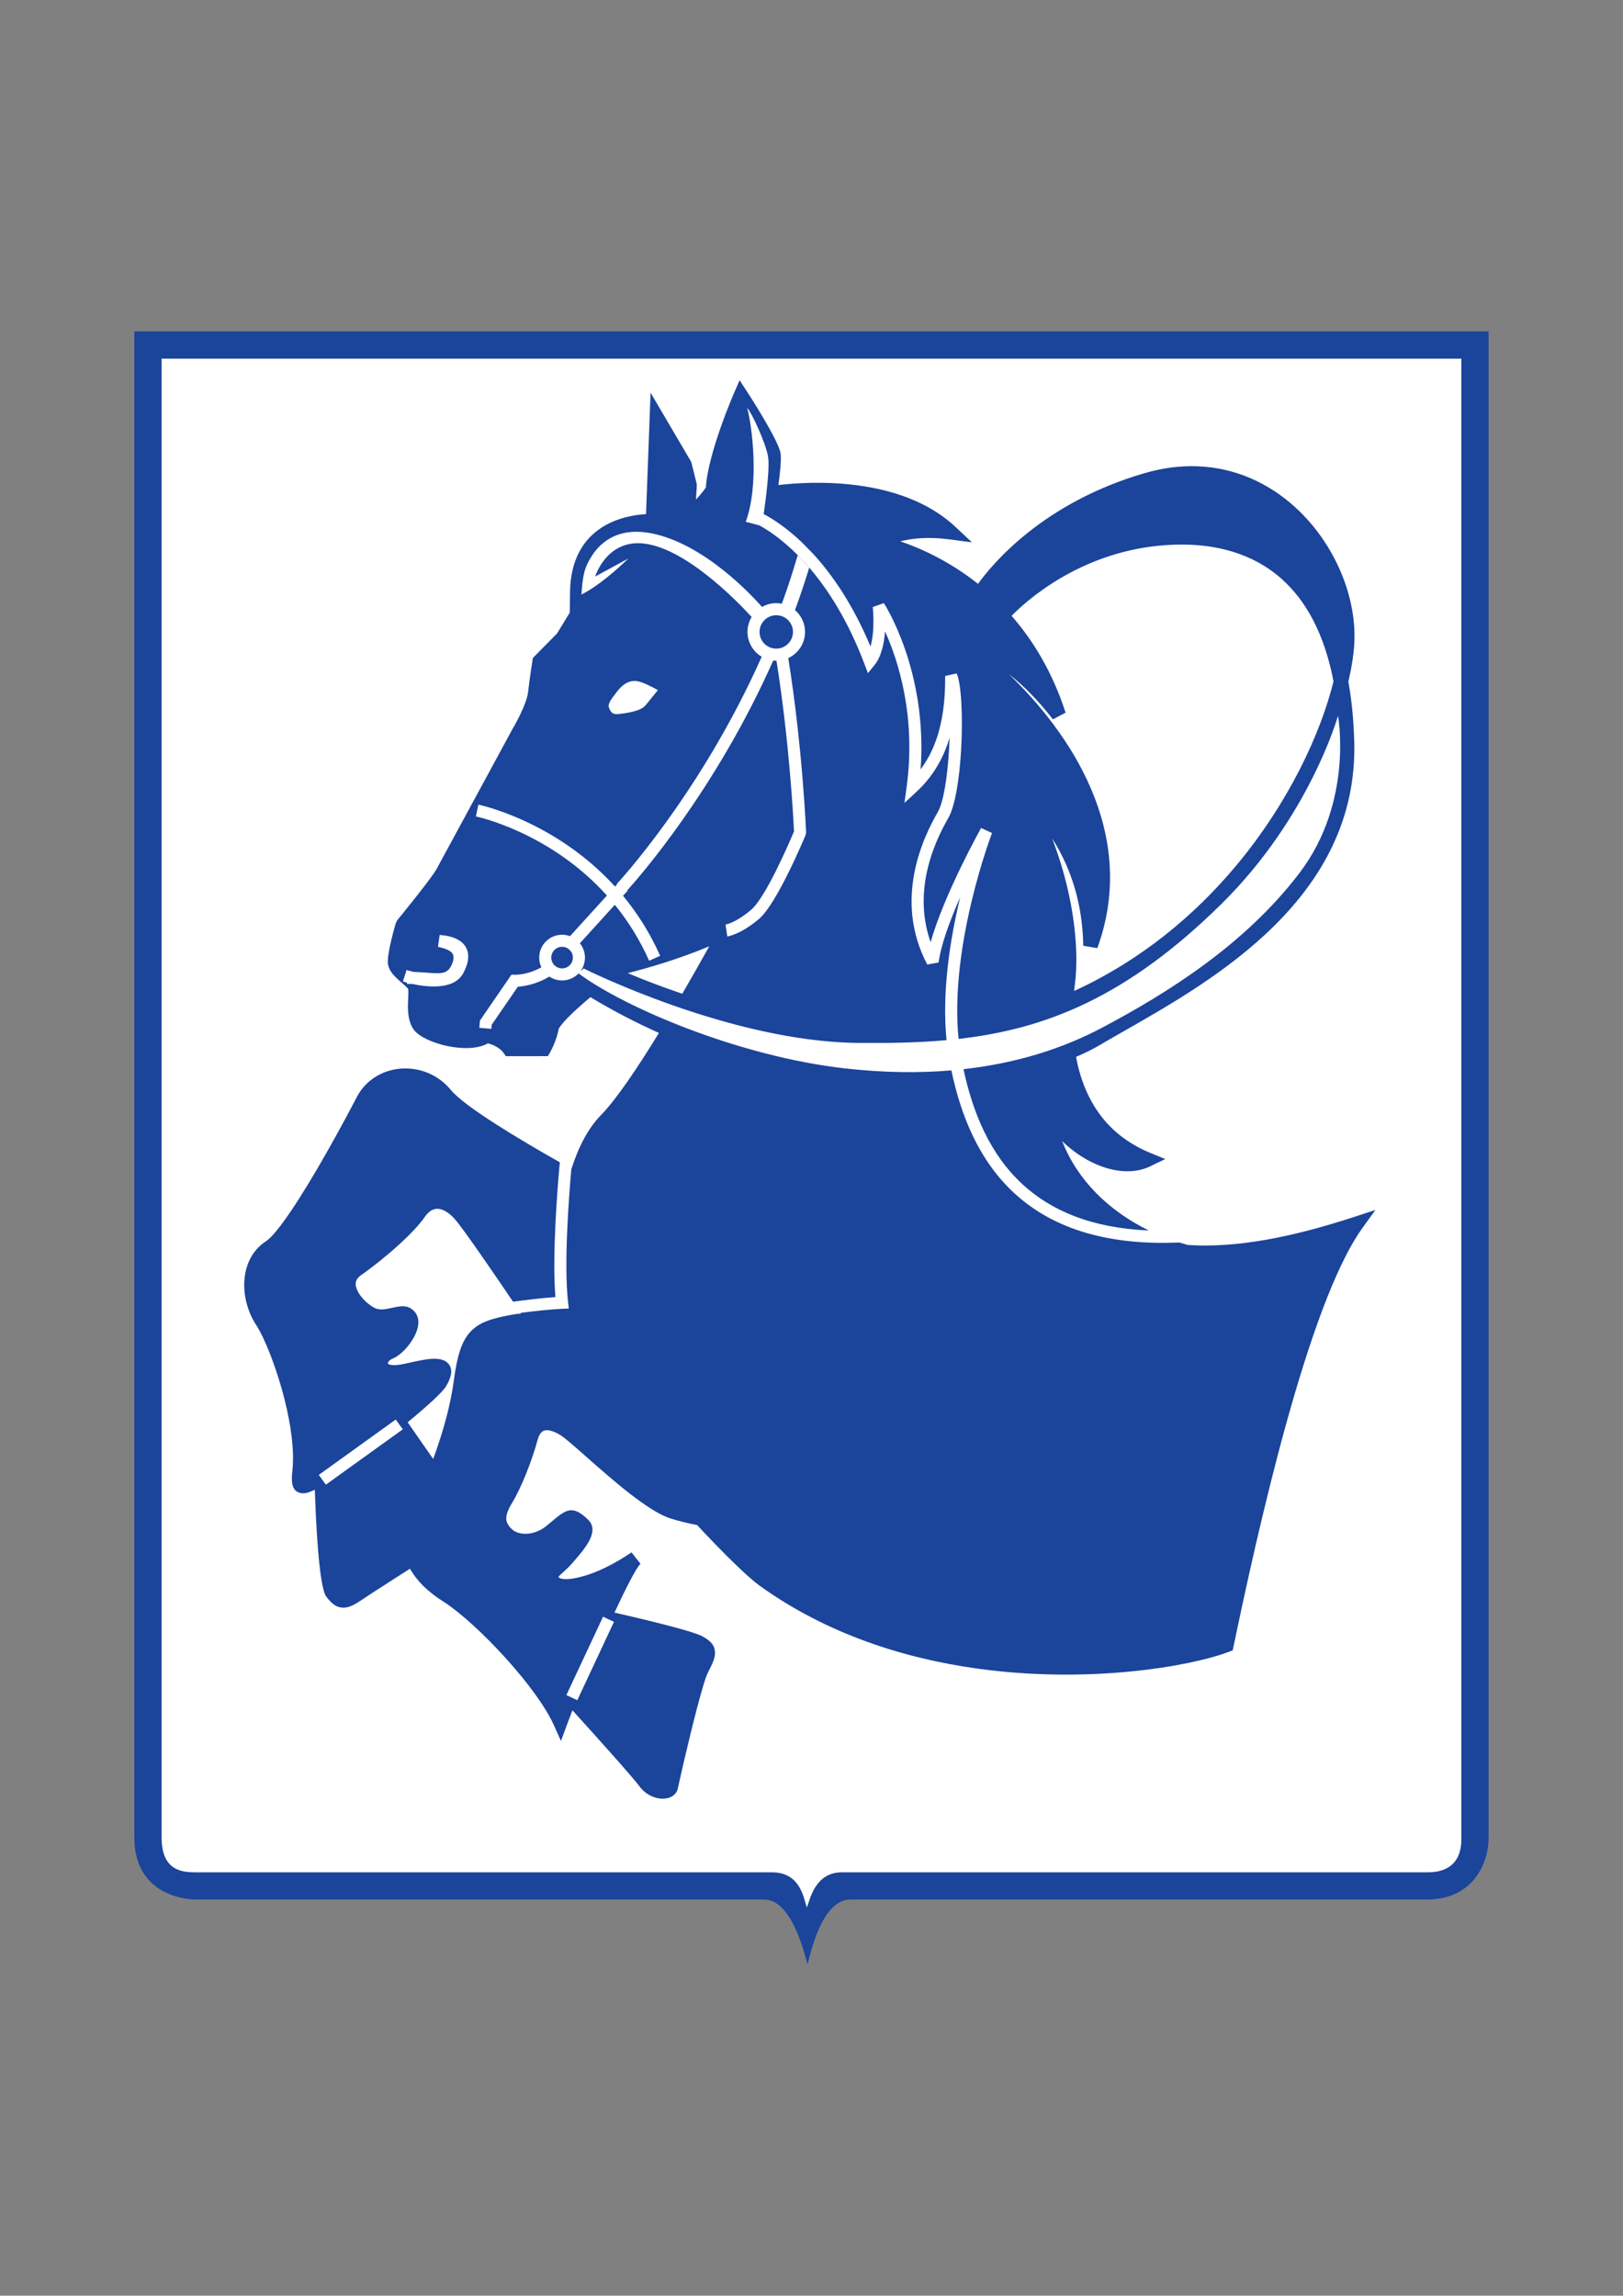
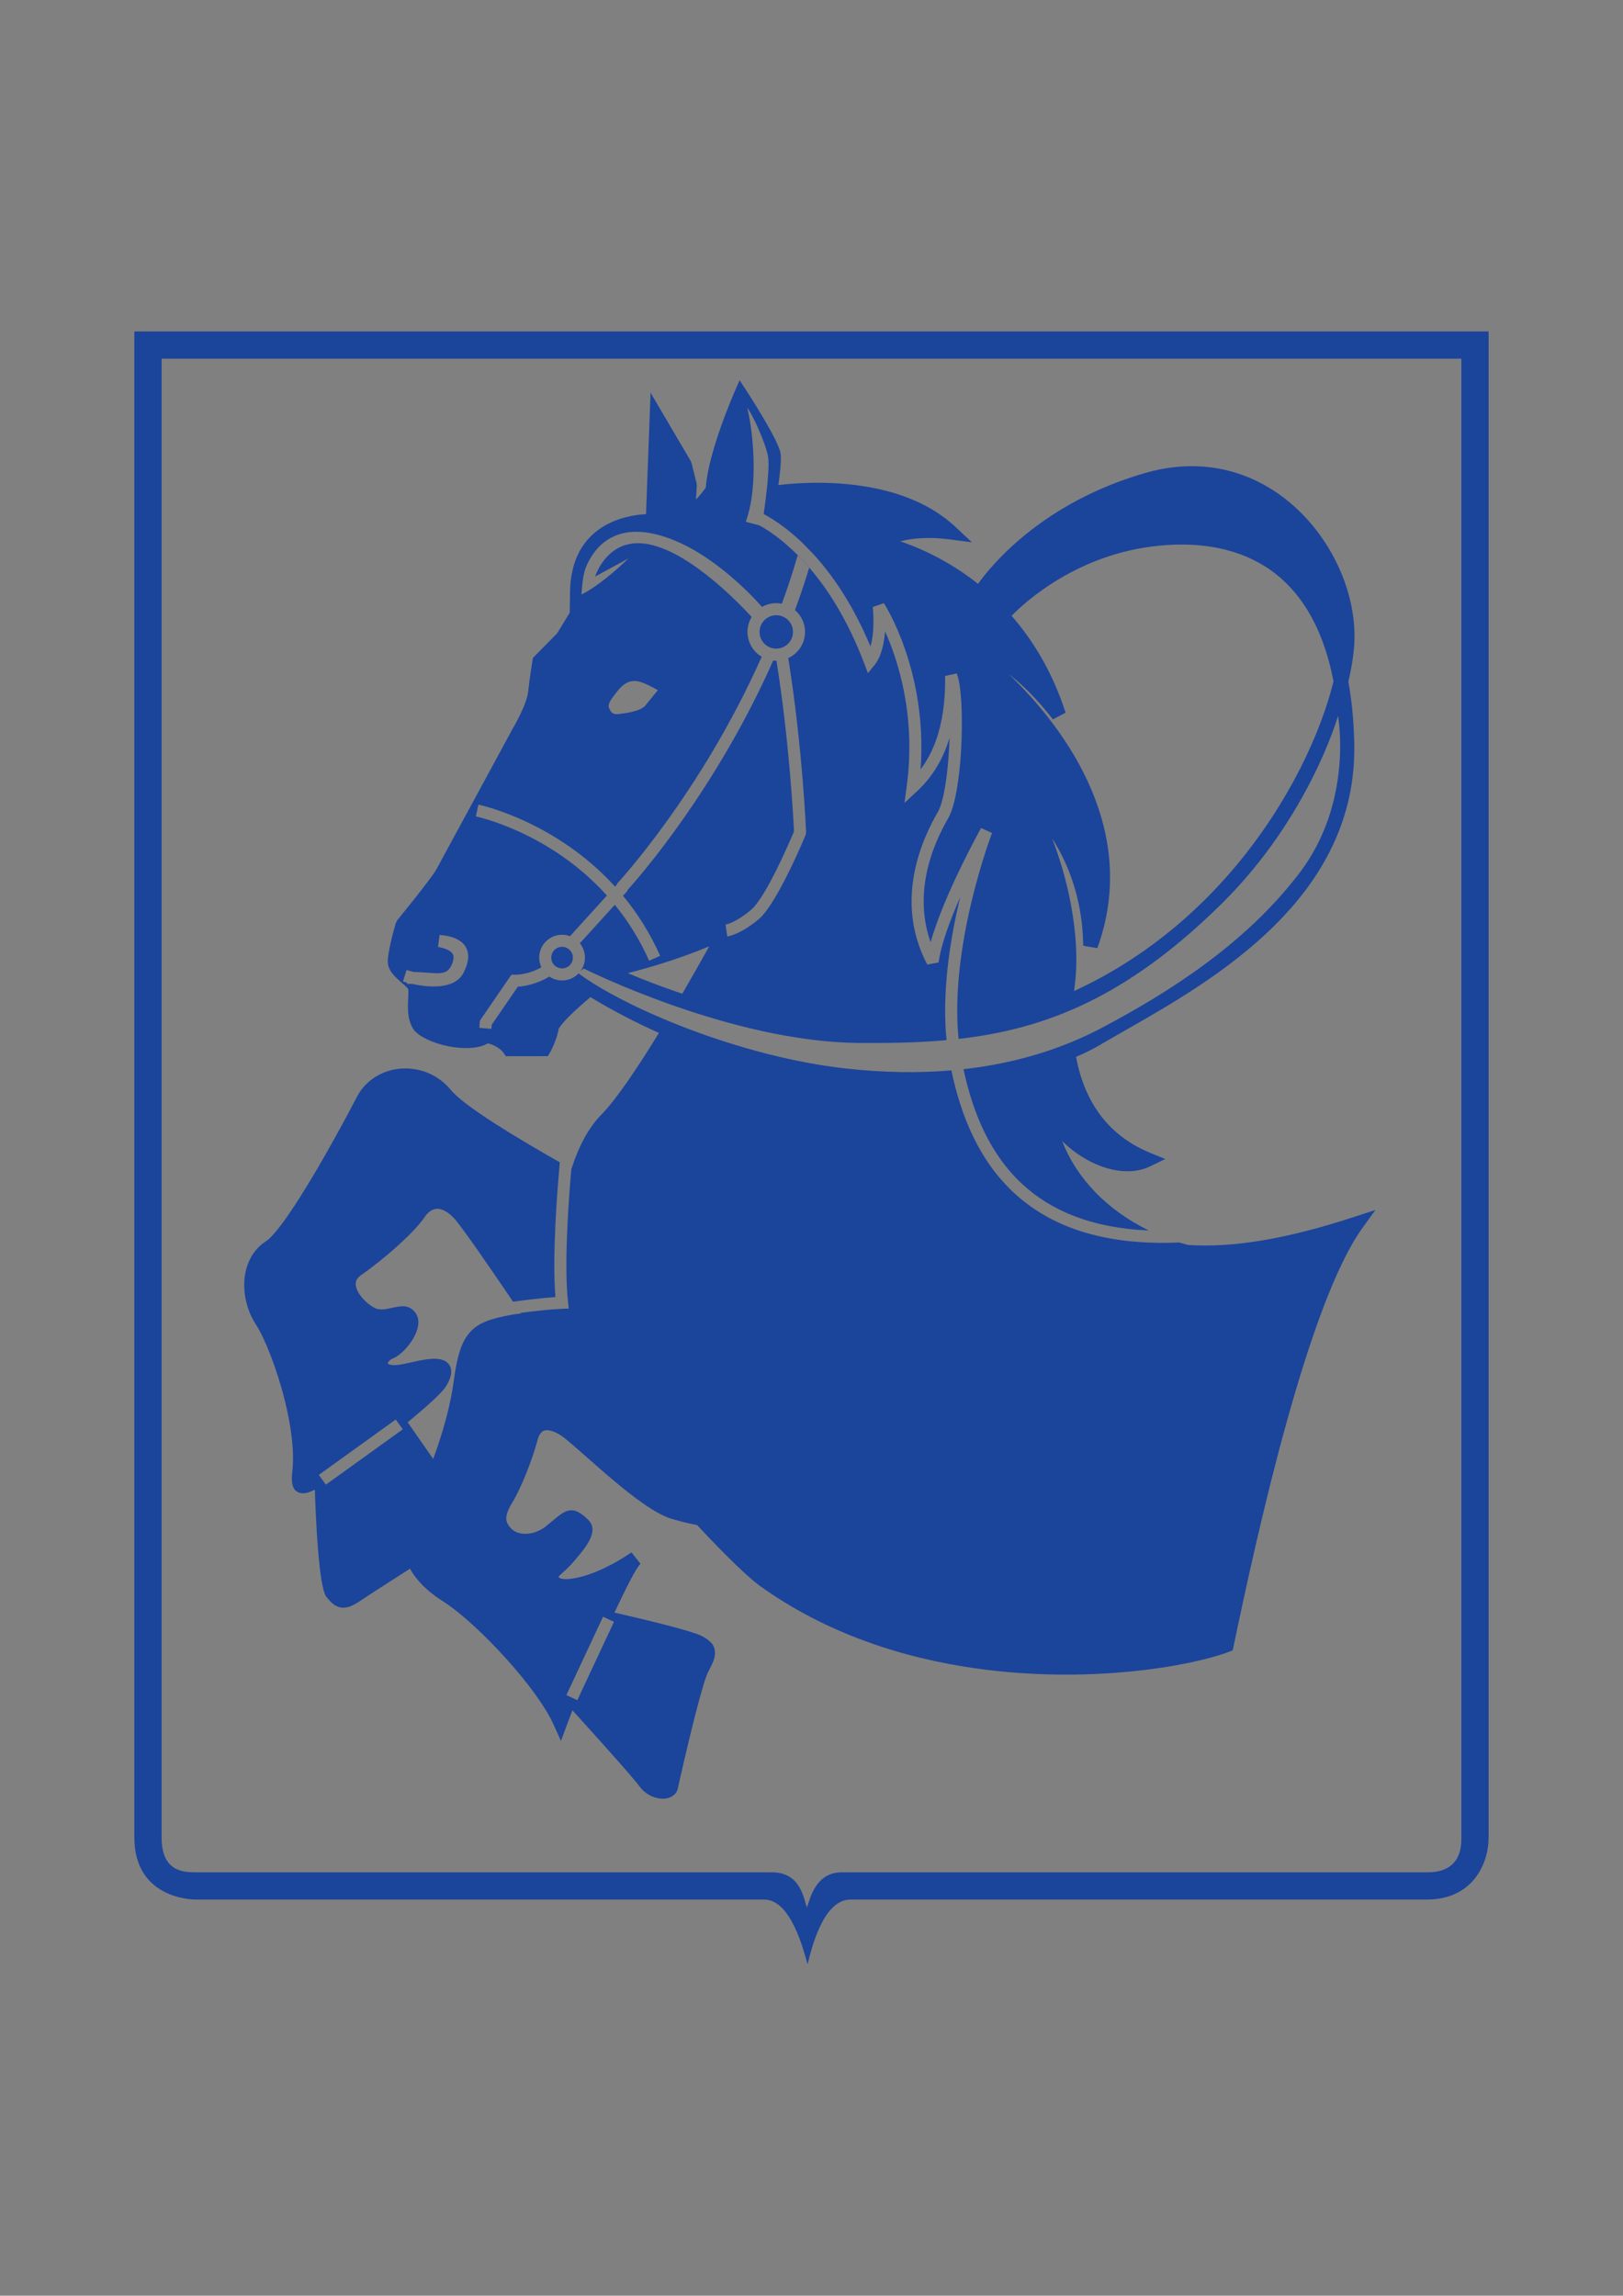
<svg xmlns="http://www.w3.org/2000/svg" version="1.1" width="595.22pt" height="842pt" viewBox="0 0 595.22 842">
  <rect x="0" y="0" width="595.22" height="842" fill="#808080" stroke="none" />
  <g enable-background="new">
-     <path transform="matrix(1,0,0,-1,537.878,129.24)" d="M 0 0 L -480.557 0 C -480.557 0 -480.557 -543.853 -480.557 -546.794 C -480.557 -559.598 -472.366 -559.685 -467.642 -559.685 C -430.786 -559.685 -365.692 -559.685 -254.906 -559.685 C -243.993 -559.685 -243.132 -569.866 -241.951 -572.714 C -240.835 -569.579 -238.847 -559.685 -229.061 -559.685 C -97.346 -559.685 -14.147 -559.685 -12.726 -559.685 C -9.789 -559.685 0 -559.598 0 -547.423 C 0 -544.064 0 0 0 0 " fill="#ffffff" />
    <path transform="matrix(1,0,0,-1,545.93,673.93)" d="M 0 0 C 0 -9.786 -5.961 -22.78 -22.617 -22.78 C -24.847 -22.78 -105.669 -22.78 -234.067 -22.78 C -244.348 -22.78 -248.598 -41.971 -249.756 -46.529 C -251.161 -41.683 -255.741 -22.78 -265.688 -22.78 C -394.708 -22.78 -474.171 -22.78 -474.171 -22.78 C -474.171 -22.78 -496.66 -23.11 -496.66 0 C -496.66 17.905 -496.66 552.369 -496.66 552.369 L 0 552.369 C 0 552.369 0 8.328 0 0 Z M -9.993 542.376 L -486.667 542.376 C -486.667 542.376 -486.667 2.917 -486.667 0 C -486.667 -12.701 -478.543 -12.787 -473.857 -12.787 C -437.299 -12.787 -372.731 -12.787 -262.839 -12.787 C -252.015 -12.787 -251.161 -22.886 -249.989 -25.711 C -248.882 -22.601 -246.91 -12.787 -237.203 -12.787 C -106.553 -12.787 -24.026 -12.787 -22.617 -12.787 C -19.703 -12.787 -9.993 -12.701 -9.993 -.624 C -9.993 2.707 -9.993 542.376 -9.993 542.376 Z M -337.102 319.794 C -336.359 320.481 -335.878 321.454 -335.835 322.551 L -335.835 322.632 C -335.814 323.696 -336.213 324.671 -336.881 325.393 C -337.567 326.134 -338.54 326.615 -339.636 326.658 L -339.718 326.658 C -340.783 326.682 -341.76 326.283 -342.484 325.614 L -342.484 325.605 C -343.227 324.918 -343.709 323.948 -343.752 322.859 C -343.792 321.761 -343.389 320.754 -342.704 320.013 C -342.017 319.27 -341.043 318.789 -339.947 318.747 C -338.849 318.706 -337.842 319.109 -337.102 319.794 Z M -253.371 470.316 C -251.847 468.779 -250.426 467.248 -249.151 465.748 C -242.388 457.873 -235.073 446.624 -228.988 430.625 L -227.62 427.029 L -225.197 430.018 C -222.676 433.128 -221.685 438.01 -221.348 442.359 C -216.602 431.802 -209.926 411.449 -213.401 385.552 L -214.221 379.438 L -209.697 383.636 C -204.786 388.191 -201.006 393.831 -198.49 400.872 C -198.204 401.672 -197.934 402.491 -197.681 403.328 C -197.731 401.869 -197.799 400.393 -197.886 398.92 C -198.457 389.237 -199.825 379.844 -202.027 376.034 C -204.7 371.408 -208.763 363.414 -210.622 353.615 C -212.498 343.728 -212.13 332.041 -205.865 320.161 L -201.71 320.907 C -200.841 327.475 -197.479 336.472 -193.788 344.849 C -197.398 329.878 -200.589 310.353 -198.795 292.429 C -209.278 291.478 -220.007 291.31 -231.228 291.41 C -278.298 291.825 -331.829 318.694 -331.829 318.694 C -331.829 318.694 -332.186 318.456 -332.995 317.796 C -332.072 319.071 -331.496 320.617 -331.415 322.299 C -331.406 322.299 -331.411 322.377 -331.411 322.39 C -331.33 324.487 -332.034 326.438 -333.262 327.961 L -320.448 342.071 C -315.724 336.266 -311.392 329.481 -307.862 321.555 L -303.82 323.36 C -307.625 331.902 -312.32 339.183 -317.442 345.38 L -315.76 347.233 L -315.895 347.356 C -311.587 352.122 -283.388 384.261 -262.359 431.66 C -262.127 431.635 -261.893 431.618 -261.657 431.609 L -261.566 431.6 L -261.566 431.607 L -261.169 431.601 C -256.35 401.29 -254.927 372.982 -254.744 368.969 C -256.135 365.654 -265.005 344.846 -270.48 340.222 C -276.349 335.268 -279.827 334.837 -279.837 334.836 L -279.212 330.447 C -279.199 330.449 -274.482 331.045 -267.618 336.839 C -260.836 342.568 -250.493 367.644 -250.463 367.716 L -250.298 368.653 C -250.302 368.744 -251.568 399.547 -256.836 432.56 C -255.821 433.026 -254.891 433.65 -254.078 434.401 C -252.094 436.234 -250.808 438.829 -250.694 441.749 L -250.685 441.828 L -250.691 441.828 C -250.601 444.699 -251.677 447.348 -253.496 449.314 C -253.772 449.613 -254.066 449.895 -254.374 450.16 C -252.794 454.469 -251.304 458.831 -249.928 463.229 C -249.667 464.066 -249.42 464.859 -249.165 465.702 C -250.579 467.309 -251.933 468.865 -253.392 470.242 C -253.923 468.408 -254.46 466.629 -255.027 464.817 C -256.35 460.588 -257.743 456.483 -259.192 452.505 C -259.724 452.61 -260.27 452.676 -260.829 452.698 L -260.918 452.706 L -260.918 452.7 C -262.933 452.763 -264.837 452.256 -266.47 451.323 C -270.016 455.367 -287.69 474.545 -307.054 478.324 C -320.152 480.881 -326.348 474.095 -328.993 469.866 C -331.636 465.638 -332.163 463.258 -332.692 455.859 C -324.763 459.823 -315.511 469.073 -315.511 469.073 L -327.67 462.466 C -327.67 462.466 -323.697 475.393 -310.93 474.67 C -295.184 473.778 -275.363 453.212 -270.263 447.634 C -271.165 446.151 -271.713 444.422 -271.785 442.56 C -271.787 442.541 -271.804 442.477 -271.788 442.477 C -271.878 439.605 -270.803 436.957 -268.986 434.991 C -268.286 434.233 -267.476 433.578 -266.58 433.051 C -289.052 382.587 -319.611 349.839 -319.701 349.742 L -319.576 349.625 L -320.367 348.754 C -342.395 372.995 -370.384 378.796 -370.487 378.818 L -371.407 374.481 C -371.308 374.46 -344.398 368.885 -323.35 345.47 L -336.883 330.568 C -337.667 330.859 -338.507 331.036 -339.385 331.078 C -339.384 331.088 -339.455 331.082 -339.466 331.082 C -341.773 331.174 -343.903 330.318 -345.481 328.862 L -345.485 328.867 C -347.062 327.41 -348.085 325.349 -348.176 323.033 L -348.176 323.024 C -348.229 321.642 -347.943 320.323 -347.39 319.149 C -352.575 316.23 -357.141 316.41 -357.156 316.41 L -358.363 316.444 C -362.216 310.833 -366.072 305.222 -369.921 299.609 L -370.143 296.946 L -365.72 296.582 L -365.594 298.081 L -356.023 312.022 C -353.884 312.165 -349.29 312.826 -344.467 315.742 C -343.218 314.901 -341.73 314.386 -340.12 314.323 L -340.111 314.323 C -337.807 314.233 -335.678 315.092 -334.1 316.551 C -333.977 316.665 -333.856 316.784 -333.739 316.905 C -316.962 304.412 -274.834 286.398 -235.807 282.039 C -221.863 280.481 -208.949 280.324 -197.018 281.341 C -193.48 264.46 -186.803 248.126 -173.88 236.246 C -160.921 224.332 -141.791 216.989 -113.435 218.214 C -112.377 217.886 -111.314 217.581 -110.249 217.3 C -92.901 216.161 -72.833 219.888 -49.278 227.599 L -41.512 230.142 L -46.29 223.504 C -56.374 209.497 -66.091 181.169 -74.328 151.378 C -82.61 121.427 -89.376 90.014 -93.545 70.058 L -93.845 68.625 L -95.206 68.104 C -109.192 62.757 -146.753 56.163 -188.021 62 C -214.658 65.767 -242.905 74.699 -267.5 92.453 C -271.506 95.344 -280.279 103.816 -290.293 114.594 C -293.504 115.148 -296.579 115.978 -299.624 116.867 C -307.875 119.272 -321.17 131.013 -330.779 139.499 C -335.235 143.434 -338.866 146.641 -340.504 147.636 C -341.686 148.353 -342.814 148.865 -343.856 149.144 C -344.847 149.409 -345.702 149.443 -346.377 149.216 C -346.975 149.015 -347.508 148.564 -347.951 147.835 C -348.273 147.303 -348.554 146.609 -348.786 145.745 C -349.726 142.23 -351.28 137.628 -353.065 133.208 C -354.627 129.337 -356.384 125.579 -358.084 122.775 C -359.549 120.361 -360.282 118.484 -360.268 116.954 C -360.256 115.661 -359.616 114.459 -358.338 113.184 C -357.045 111.895 -355.006 111.27 -352.748 111.377 C -350.409 111.487 -347.883 112.387 -345.678 114.149 C -344.97 114.713 -344.276 115.297 -343.638 115.833 C -338.502 120.147 -336.063 122.196 -330.287 116.584 C -325.855 112.282 -331.271 106.082 -336.13 100.518 C -338.583 97.709 -341.359 95.799 -341.086 95.478 C -340.216 94.453 -336.989 94.411 -331.906 95.85 C -327.152 97.197 -321.158 99.945 -314.328 104.55 L -311.037 100.371 C -312.511 99.023 -316.24 91.761 -320.58 82.469 C -312.786 80.696 -292.337 75.923 -288.393 73.799 C -285.138 72.045 -283.768 70.351 -283.709 67.795 C -283.661 65.715 -284.674 63.656 -286.28 60.568 C -287.176 58.848 -288.723 53.497 -290.379 47.158 C -293.554 35.001 -297.036 19.484 -297.352 17.96 L -297.352 17.95 C -297.584 16.85 -298.197 15.963 -299.09 15.316 C -299.838 14.774 -300.789 14.418 -301.851 14.28 C -302.759 14.161 -303.767 14.199 -304.795 14.416 C -307.108 14.905 -309.66 16.307 -311.532 18.891 C -313.987 22.279 -329.401 39.358 -335.99 46.628 C -336.71 44.787 -337.366 43.068 -337.941 41.511 L -340.2 35.387 L -342.882 41.333 C -345.912 48.049 -352.528 56.911 -359.954 65.195 C -368.105 74.289 -377.162 82.613 -383.497 86.616 C -389.06 90.128 -393.124 94.171 -395.568 98.574 L -398.438 96.734 C -404.901 92.59 -410.928 88.727 -413.103 87.237 C -416.132 85.16 -418.211 84.164 -420.289 84.277 C -422.639 84.405 -424.261 85.728 -426.242 88.278 C -429.067 91.915 -430.148 117.603 -430.463 127.522 C -432.223 126.734 -433.686 126.082 -435.213 126.258 C -438.03 126.582 -439.376 128.595 -438.726 134.239 C -437.877 141.636 -439.204 151.042 -441.422 160.038 C -444.397 172.097 -448.925 183.279 -451.987 187.971 L -452.006 188 C -455.1 192.732 -456.686 198.676 -456.315 204.218 C -455.93 209.977 -453.465 215.339 -448.447 218.635 C -448.451 218.641 -448.427 218.649 -448.421 218.651 C -445.566 220.521 -440.954 226.887 -436.016 234.658 C -427.63 247.856 -418.544 264.879 -415.028 271.63 C -413.81 273.969 -412.171 275.939 -410.246 277.521 C -407.114 280.094 -403.243 281.6 -399.217 281.966 C -395.209 282.331 -391.045 281.574 -387.306 279.626 C -384.818 278.33 -382.507 276.498 -380.545 274.112 C -375.542 268.025 -355.338 255.959 -340.626 247.625 C -341.469 238.451 -343.497 213.553 -342.233 198.192 C -346.816 197.879 -352.781 197.169 -357.786 196.51 C -365.946 208.566 -376.269 223.595 -379.202 226.869 C -380.061 227.827 -380.94 228.612 -381.824 229.217 C -383.147 230.123 -384.43 230.582 -385.603 230.565 C -386.685 230.549 -387.758 230.104 -388.762 229.203 C -389.258 228.758 -389.749 228.187 -390.228 227.488 C -392.212 224.591 -395.702 220.975 -399.618 217.412 C -404.227 213.22 -409.467 209.052 -413.512 206.234 L -413.517 206.241 C -414.295 205.697 -414.816 205.119 -415.124 204.525 C -415.506 203.791 -415.564 202.973 -415.396 202.138 C -415.187 201.108 -414.655 200.031 -413.934 198.998 C -412.513 196.959 -410.437 195.2 -408.584 194.236 L -408.584 194.226 C -406.695 193.241 -404.336 193.761 -402.272 194.215 C -399.005 194.935 -396.189 195.554 -393.8 192.74 C -393.422 192.294 -393.128 191.798 -392.913 191.262 C -392.006 189.003 -392.653 186.196 -394.065 183.574 C -395.287 181.304 -397.129 179.059 -398.927 177.534 C -399.906 176.702 -400.917 176.049 -401.875 175.664 C -402.547 175.394 -403.066 174.999 -403.396 174.562 C -403.588 174.31 -403.699 174.076 -403.719 173.889 C -403.723 173.846 -403.722 173.817 -403.717 173.809 C -403.66 173.73 -403.525 173.64 -403.297 173.544 C -401.593 172.816 -398.734 173.453 -395.323 174.212 C -393.732 174.566 -392.037 174.943 -390.301 175.228 C -386.49 175.853 -383.602 175.672 -381.937 174.197 C -379.884 172.378 -379.858 169.585 -382.392 165.414 C -383.765 163.151 -389.464 158.014 -396.426 152.269 C -394.697 149.783 -390.944 144.388 -387.059 138.816 C -386.41 140.582 -385.776 142.389 -385.167 144.222 C -382.633 151.84 -380.516 159.919 -379.521 167.395 C -378.282 176.701 -376.655 182.004 -373.388 185.496 C -370.036 189.079 -365.447 190.37 -358.23 191.72 L -358.22 191.72 C -357.214 191.908 -356.082 192.055 -354.854 192.169 L -355.009 192.398 C -349.667 193.08 -343.704 193.744 -339.727 193.897 L -337.334 193.988 L -337.602 196.351 C -339.161 210.109 -337.348 234.415 -336.393 245.244 L -336.347 245.219 C -333.796 253.246 -330.209 260.179 -325.492 264.982 C -319.93 270.645 -312.113 282.288 -304.271 295.083 C -312.655 298.818 -321.052 303.169 -329.388 308.202 C -334.307 304.062 -339.465 299.352 -341.038 296.599 C -341.802 292.07 -344.234 287.882 -344.241 287.87 L -345.011 286.554 L -360.44 286.547 L -361.227 287.728 C -361.233 287.736 -362.864 290.261 -367.023 291.249 L -367.029 291.245 C -370.596 289.168 -376.385 289.147 -381.686 290.23 C -386.977 291.312 -392.011 293.573 -394.004 296.038 C -394.209 296.291 -394.393 296.555 -394.552 296.828 L -394.557 296.825 C -396.599 300.326 -396.395 304.501 -396.23 307.875 C -396.16 309.3 -396.1 310.545 -396.241 311.126 C -396.339 311.525 -397.499 312.532 -398.721 313.595 L -398.732 313.595 L -399.246 314.042 L -399.246 314.053 C -400.211 314.9 -401.168 315.783 -401.937 316.741 C -402.905 317.948 -403.58 319.264 -403.685 320.748 C -403.971 324.732 -400.73 335.461 -400.721 335.492 L -400.219 336.432 C -400.184 336.476 -387.815 351.57 -385.839 355.167 C -382.801 360.685 -358.01 406.499 -357.935 406.637 L -357.872 406.731 C -357.858 406.755 -352.796 415.284 -352.259 420.11 C -351.666 425.471 -350.631 431.749 -350.628 431.767 L -350.493 432.615 L -341.66 441.562 L -336.973 449.231 L -336.881 456.66 C -336.57 481.616 -316.411 484.966 -309.004 485.355 L -307.341 529.899 L -292.619 504.843 L -292.327 504.132 L -290.455 496.611 L -290.382 495.817 L -290.69 490.718 C -289.608 491.835 -288.38 493.272 -287.077 495.103 C -286.212 508.09 -276.69 529.864 -276.662 529.928 L -274.685 534.462 L -271.981 530.325 C -271.948 530.274 -260.348 512.482 -259.658 507.624 L -259.658 507.613 C -259.332 505.312 -259.848 500.417 -260.459 496.021 C -249.376 497.343 -215.645 499.526 -195.534 480.683 L -189.489 475.02 L -197.707 476.097 C -205.775 477.154 -211.727 476.427 -215.748 475.376 C -208.858 473.047 -198.121 468.42 -187.245 459.784 C -182.222 466.806 -163.478 489.677 -125.789 500.491 C -119.224 502.375 -112.921 503.119 -106.943 502.915 C -92.755 502.432 -80.529 496.596 -71.023 487.975 C -61.571 479.403 -54.81 468.071 -51.498 456.529 C -49.808 450.641 -49.011 444.67 -49.206 438.952 C -49.35 434.718 -50.086 429.632 -51.437 423.935 C -50.853 420.726 -50.378 417.356 -50.019 413.819 C -49.633 410.012 -49.38 405.989 -49.271 401.744 C -47.802 344.756 -100.647 314.614 -133.368 295.951 C -136.586 294.115 -139.6 292.397 -142.557 290.646 C -145.097 289.142 -148.024 287.686 -151.297 286.31 C -150.933 284.331 -150.475 282.345 -149.907 280.373 C -146.514 268.596 -139.118 257.258 -124.102 251.086 L -118.58 248.816 C -120.437 247.918 -122.322 247.037 -124.165 246.116 C -130.856 242.942 -139.18 244.218 -146.75 248.283 C -150.177 250.122 -153.468 252.547 -156.387 255.393 C -153.594 248.25 -149.397 242.002 -144.263 236.688 C -138.632 230.861 -131.873 226.153 -124.593 222.614 C -145.653 223.507 -160.457 229.927 -170.878 239.507 C -182.88 250.54 -189.18 265.856 -192.575 281.779 C -172.913 283.979 -156.016 289.423 -141.664 297.037 C -117.713 309.744 -89.387 327.445 -69.391 353.688 C -49.394 379.931 -55.227 411.382 -55.227 411.382 C -55.227 411.382 -65.643 374.307 -97.924 342.439 C -132.722 308.087 -162.558 296.487 -194.378 292.879 C -197.847 327.339 -182.16 368.266 -182.112 368.391 L -186.12 370.247 C -186.165 370.168 -199.763 345.818 -204.628 328.341 C -207.707 337.039 -207.661 345.457 -206.268 352.8 C -204.533 361.943 -200.709 369.458 -198.193 373.813 C -195.617 378.271 -194.068 388.398 -193.462 398.66 C -192.755 410.651 -193.337 423.081 -195.076 426.934 L -199.309 426.006 C -199.2 416.609 -200.361 408.826 -202.671 402.364 C -204.11 398.336 -206.001 394.824 -208.311 391.755 C -205.658 428.138 -221.735 452.637 -221.783 452.713 L -225.852 451.29 C -225.849 451.26 -224.914 442.882 -226.686 436.821 C -233.141 452.273 -240.74 463.179 -247.69 470.769 C -249.131 472.237 -250.573 473.704 -252.015 475.171 C -257.81 480.652 -262.808 483.77 -265.793 485.357 L -265.823 485.725 C -265.823 485.725 -263.445 501.32 -264.237 506.341 C -265.031 511.362 -270.317 522.728 -271.903 524.314 C -270.054 517.441 -267.409 496.297 -272.43 482.554 L -267.453 481.235 C -264.428 479.602 -259.29 476.26 -253.371 470.316 Z M -396.823 318.167 L -398.159 313.951 C -398.15 313.948 -397.593 313.766 -396.658 313.518 L -396.658 313.083 C -396.654 313.083 -395.896 313.075 -394.624 313.028 C -389.251 311.864 -379.304 310.712 -375.979 317.076 C -374.921 319.101 -374.364 320.882 -374.244 322.442 C -374.119 324.052 -374.441 325.443 -375.148 326.634 C -375.841 327.802 -376.878 328.717 -378.202 329.409 C -379.922 330.308 -382.136 330.819 -384.7 331.018 L -385.298 326.629 C -382.709 326.11 -380.931 325.381 -380.103 324.35 C -379.442 323.527 -379.412 322.27 -380.101 320.475 L -380.11 320.475 C -380.83 318.597 -381.818 317.69 -382.998 317.301 C -384.406 316.838 -386.294 316.939 -388.366 317.103 C -390.714 317.294 -392.775 317.399 -394.255 317.456 C -395.794 317.832 -396.812 318.163 -396.823 318.167 Z M -295.708 309.452 C -292.159 315.554 -288.785 321.518 -285.82 326.845 C -297.684 321.86 -309.506 318.571 -315.703 317.01 C -310.163 314.672 -303.411 312.041 -295.708 309.452 Z M -174.947 448.059 C -167.1 439.09 -159.972 427.495 -155.136 412.544 L -159.775 410.088 C -165.681 417.666 -171.146 422.972 -175.932 426.667 C -165.108 416.267 -153.063 401.724 -145.729 384.44 C -138.436 367.249 -135.778 347.377 -143.493 326.176 L -148.665 327.054 C -148.825 338.967 -151.462 348.97 -154.99 356.964 C -156.565 360.533 -158.308 363.69 -160.078 366.428 C -157.622 360.073 -155.699 353.671 -154.28 347.464 C -151.318 334.503 -150.549 322.328 -151.707 313.125 C -151.813 312.28 -151.916 311.386 -152.01 310.452 C -127.271 321.817 -107.664 338.409 -92.714 356.272 C -73.093 379.716 -61.509 405.249 -56.873 424.002 C -60.206 441.414 -66.923 453.554 -75.796 461.508 C -86.305 470.928 -99.958 474.555 -114.642 474.176 C -116.781 474.121 -118.963 473.978 -121.178 473.753 C -150.657 470.759 -169.757 453.355 -174.947 448.059 Z M -311.812 424.011 C -313.51 424.374 -314.969 424.066 -316.204 423.397 C -317.567 422.66 -318.733 421.468 -319.688 420.204 L -320.256 419.462 C -321.834 417.397 -323.072 415.776 -322.624 414.447 C -322.299 413.483 -321.857 412.761 -321.276 412.378 C -320.775 412.048 -320.051 411.916 -319.063 412.035 C -317.43 412.231 -315.242 412.503 -313.271 413.06 C -311.559 413.544 -309.988 414.232 -309.172 415.25 C -307.91 416.823 -306.062 419.093 -304.661 420.809 C -306.838 422.031 -309.87 423.594 -311.812 424.011 Z M -398.208 149.689 L -400.793 153.281 L -429.011 132.975 L -426.426 129.383 L -398.208 149.689 Z M -320.756 79.082 L -324.764 80.956 L -338.214 52.21 L -334.207 50.336 L -320.756 79.082 Z M -255.121 441.827 L -255.126 441.827 L -255.118 441.906 C -255.052 443.603 -255.677 445.164 -256.74 446.313 C -257.785 447.443 -259.258 448.182 -260.916 448.27 L -260.916 448.265 L -261.003 448.274 C -262.691 448.337 -264.25 447.71 -265.403 446.645 C -266.534 445.599 -267.273 444.131 -267.358 442.482 L -267.352 442.482 L -267.361 442.399 C -267.427 440.7 -266.803 439.14 -265.742 437.992 C -264.698 436.863 -263.227 436.125 -261.57 436.037 C -261.57 436.05 -261.502 436.033 -261.483 436.033 C -259.794 435.968 -258.234 436.596 -257.08 437.662 C -255.947 438.709 -255.206 440.178 -255.121 441.827 " fill="#1b449b" />
  </g>
</svg>